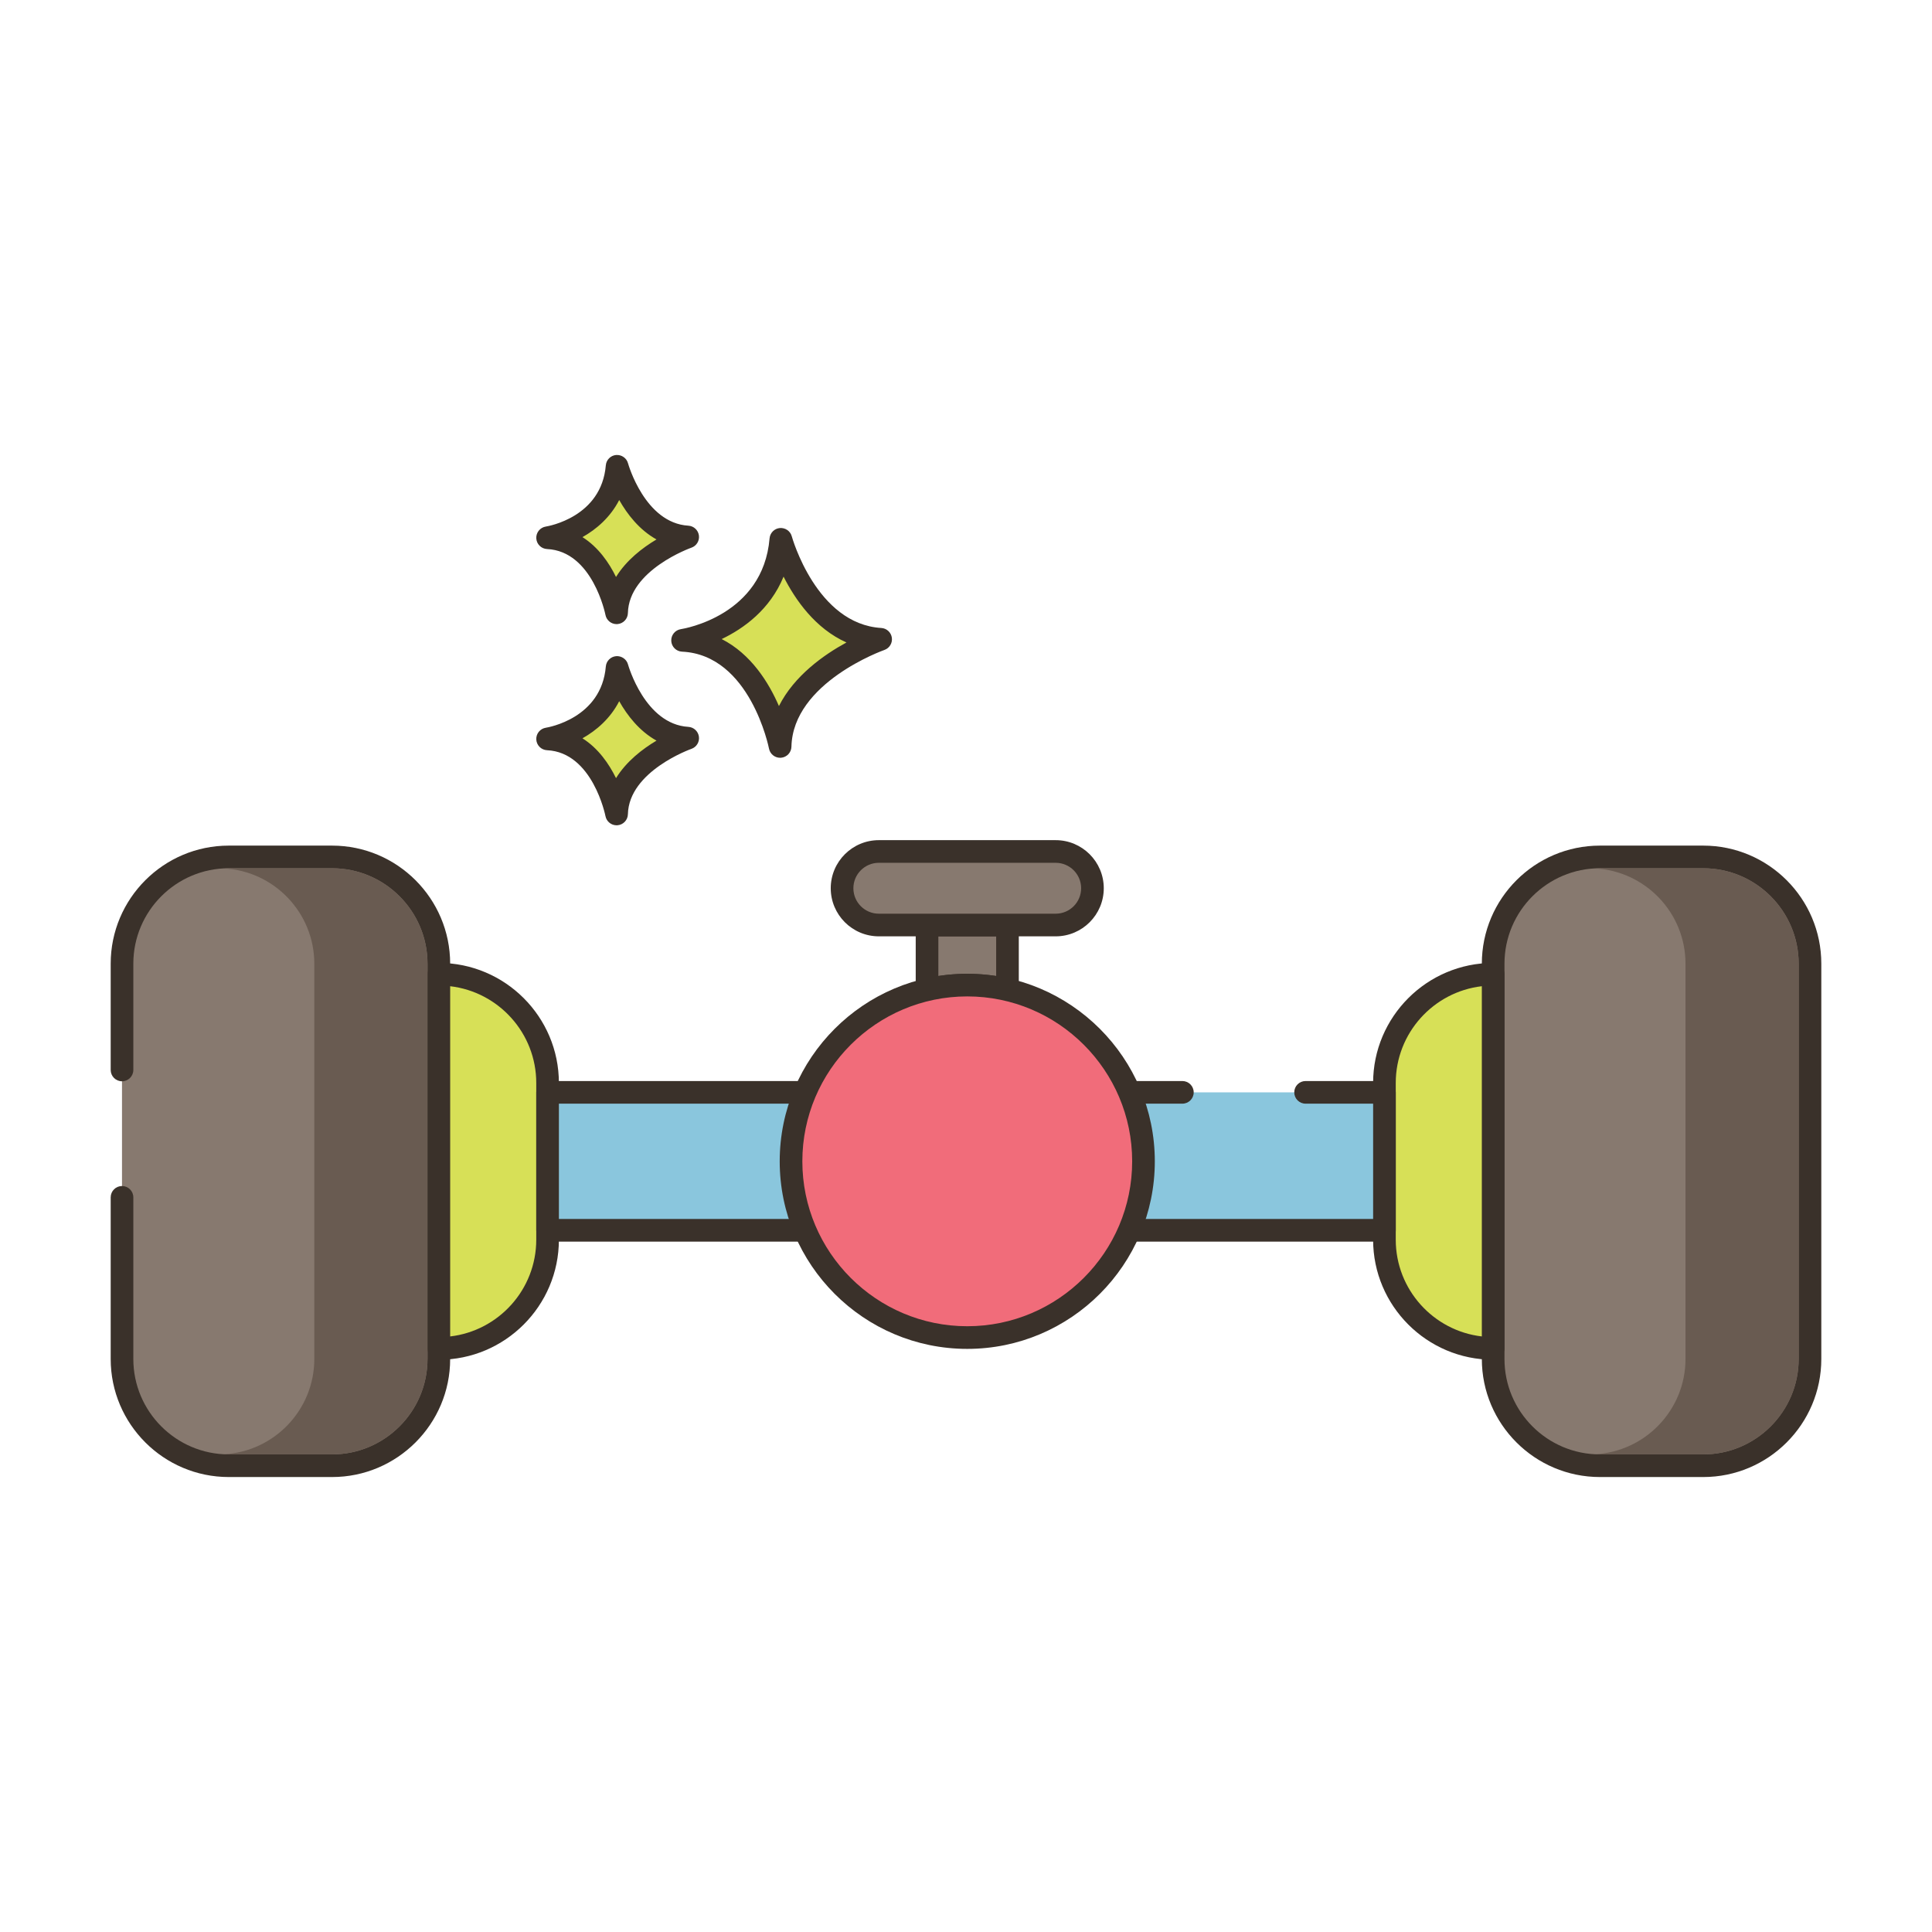
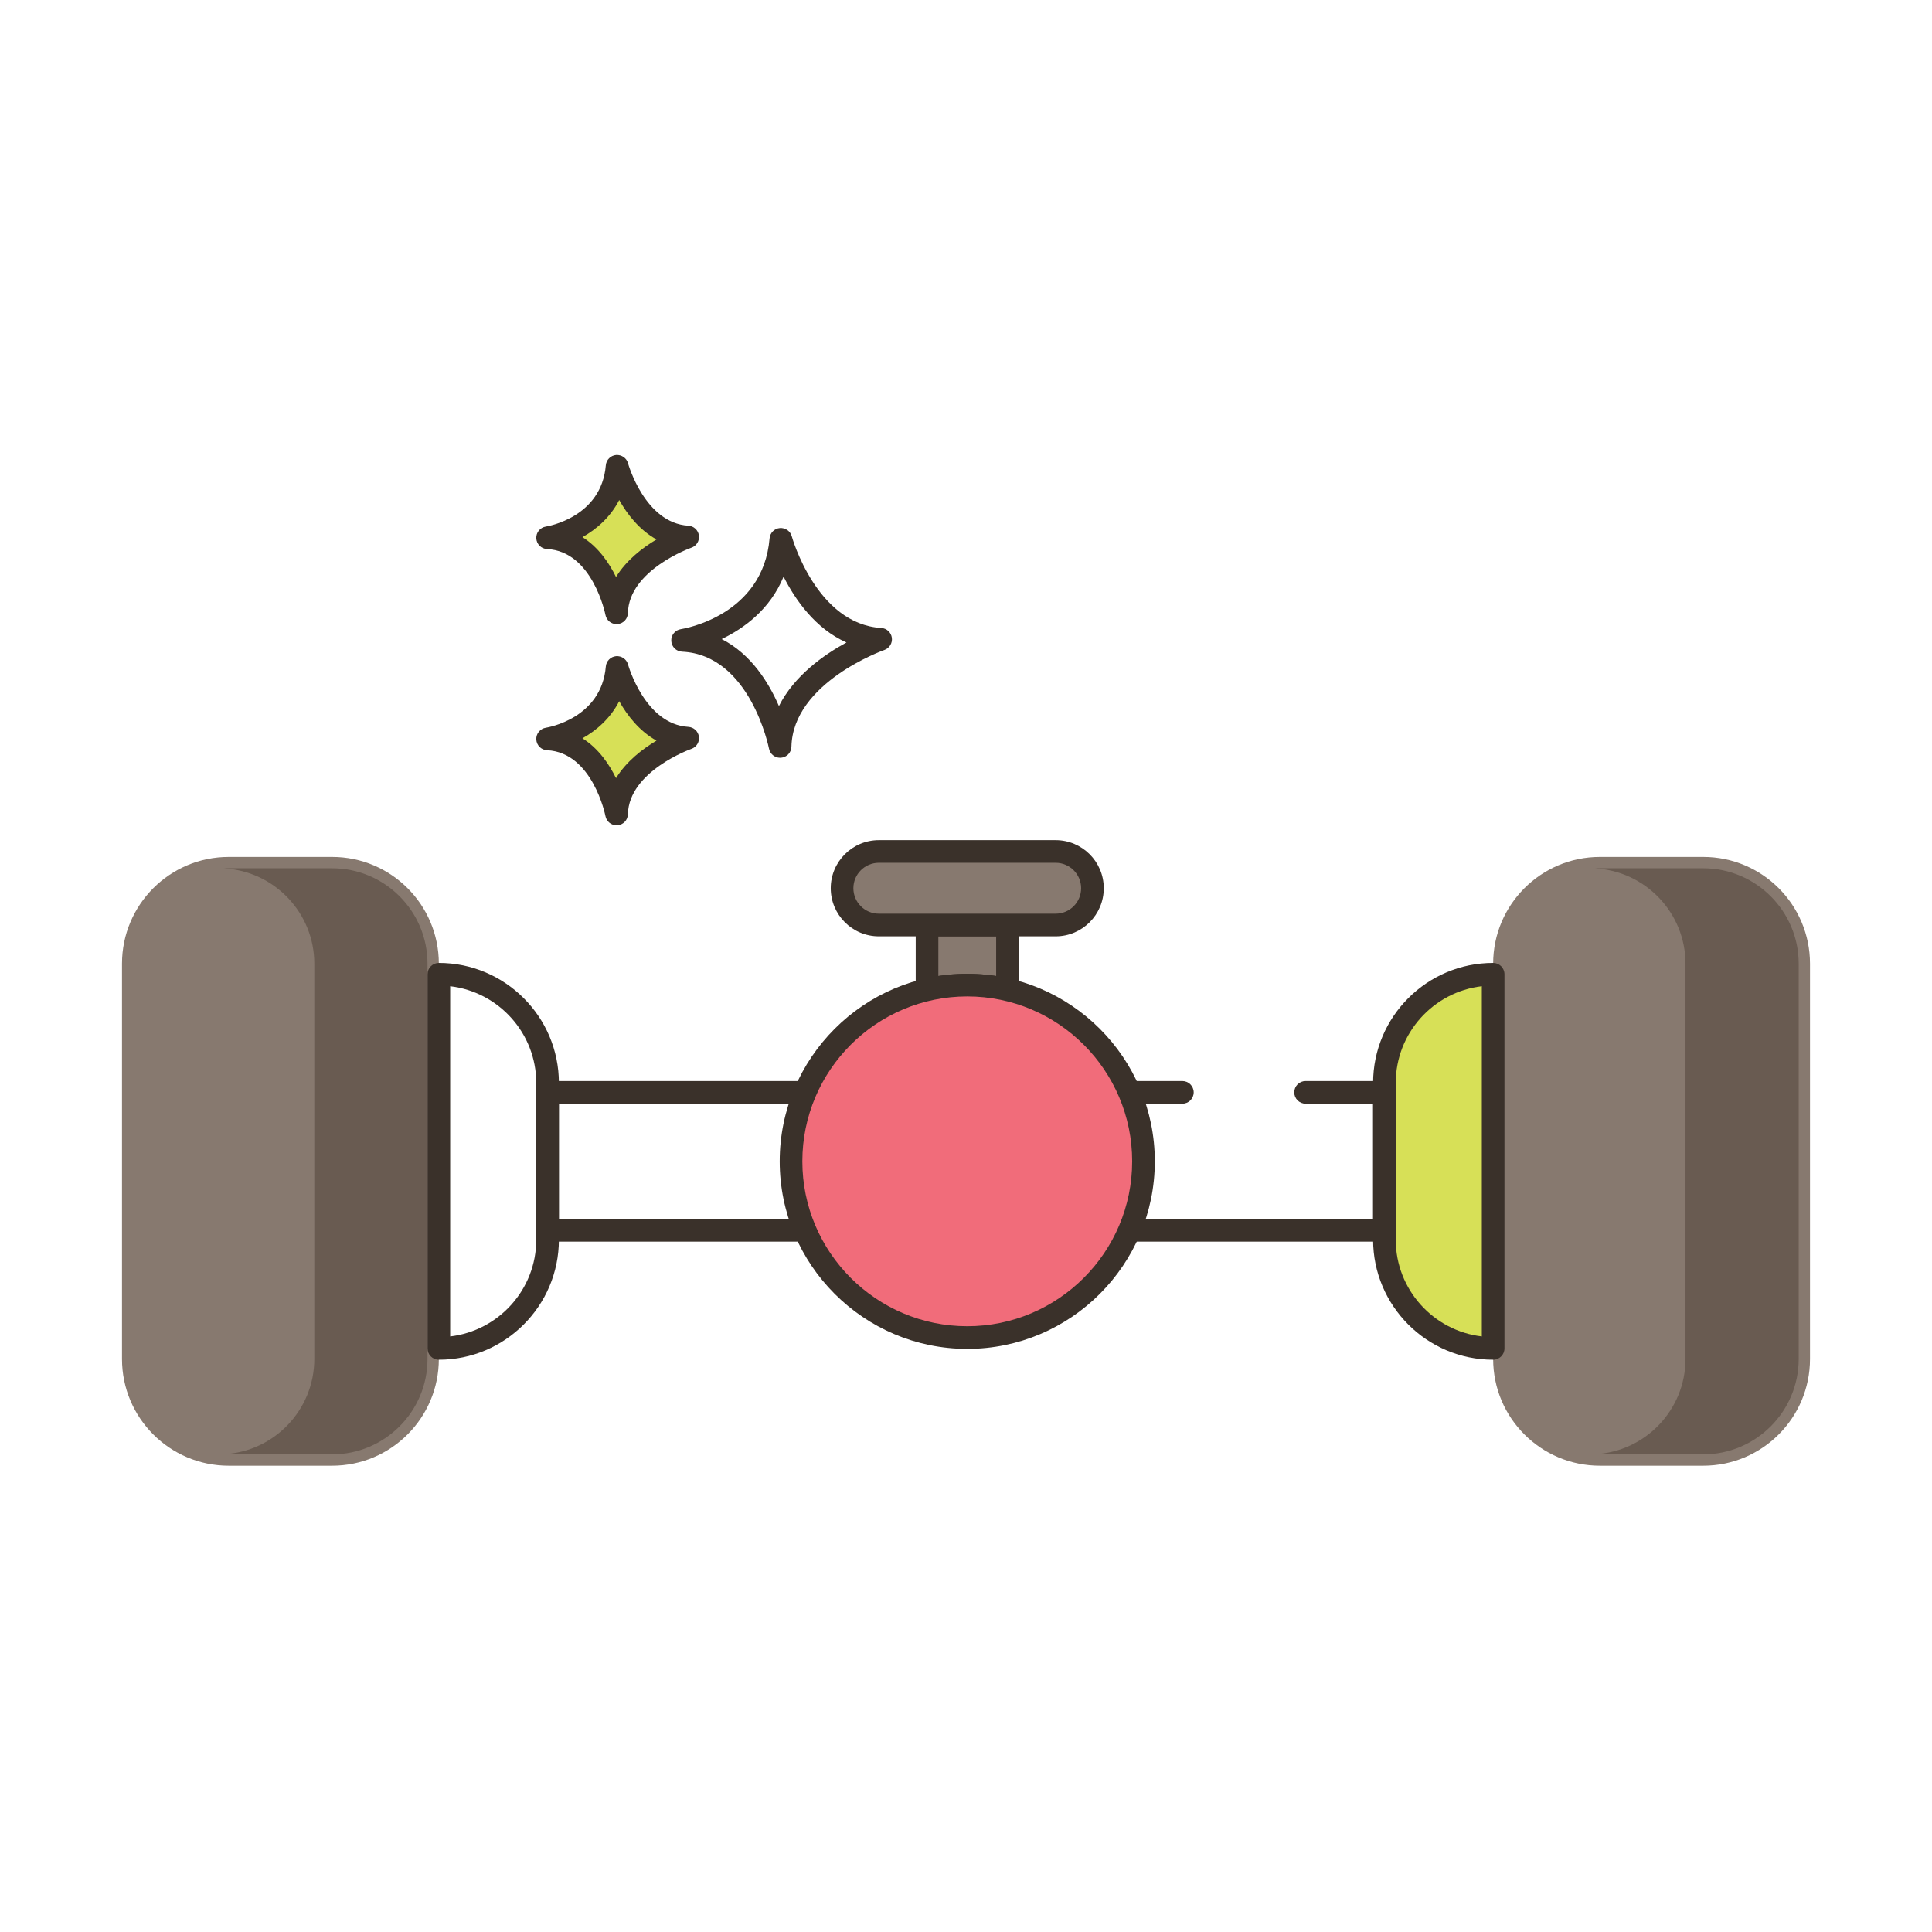
<svg xmlns="http://www.w3.org/2000/svg" version="1.1" id="Layer_2" x="0px" y="0px" viewBox="0 0 256 256" style="enable-background:new 0 0 256 256;" xml:space="preserve" width="512" height="512">
  <style type="text/css">
	.st0{fill:#87796F;}
	.st1{fill:#3A312A;}
	.st2{fill:#D7E057;}
	.st3{fill:#F16C7A;}
	.st4{fill:#8AC6DD;}
	.st5{fill:#FCE8CB;}
	.st6{fill:#695B51;}
	.st7{fill:#D34E5C;}
	.st8{fill:#6CA8BF;}
	.st9{fill:#B9C239;}
	.st10{fill:#DECAAD;}
	.st11{fill:#B9BC39;}
	.st12{fill-rule:evenodd;clip-rule:evenodd;fill:#87796F;}
	.st13{fill-rule:evenodd;clip-rule:evenodd;fill:#FCE8CB;}
	.st14{fill-rule:evenodd;clip-rule:evenodd;fill:#F16C7A;}
	.st15{fill:#F5978A;}
</style>
  <g>
    <g>
      <g>
-         <path class="st2" d="M103.468,71.461c-0.974,11.564-13.024,13.389-13.024,13.389c10.347,0.487,12.925,14.059,12.925,14.059     c0.221-9.677,13.321-14.202,13.321-14.202C106.876,84.121,103.468,71.461,103.468,71.461z" />
-       </g>
+         </g>
    </g>
    <g>
      <g>
        <path class="st1" d="M116.779,83.211c-8.604-0.516-11.832-12.025-11.863-12.142c-0.19-0.702-0.853-1.157-1.584-1.102     c-0.725,0.066-1.298,0.642-1.359,1.367c-0.859,10.216-11.312,11.964-11.754,12.032c-0.763,0.116-1.313,0.791-1.273,1.561     c0.04,0.771,0.657,1.385,1.428,1.421c9.027,0.426,11.498,12.719,11.521,12.843c0.138,0.712,0.76,1.218,1.473,1.218     c0.042,0,0.084-0.002,0.126-0.005c0.765-0.064,1.357-0.693,1.375-1.46c0.193-8.509,12.191-12.777,12.312-12.819     c0.676-0.234,1.092-0.914,0.994-1.622S117.493,83.254,116.779,83.211z M103.213,93.556c-1.356-3.13-3.708-6.907-7.586-8.876     c2.931-1.404,6.408-3.913,8.201-8.273c1.551,3.071,4.2,6.881,8.334,8.723C109.154,86.769,105.239,89.534,103.213,93.556z" />
      </g>
    </g>
    <g>
      <g>
        <path class="st2" d="M81.769,88.442c-0.689,8.179-9.212,9.47-9.212,9.47c7.318,0.344,9.142,9.944,9.142,9.944     c0.156-6.844,9.422-10.045,9.422-10.045C84.18,97.396,81.769,88.442,81.769,88.442z" />
      </g>
    </g>
    <g>
      <g>
        <path class="st1" d="M91.211,96.314c-5.767-0.346-7.973-8.187-7.995-8.266c-0.189-0.702-0.86-1.159-1.581-1.102     c-0.726,0.065-1.3,0.643-1.361,1.368c-0.578,6.871-7.646,8.066-7.941,8.113c-0.763,0.116-1.313,0.791-1.273,1.561     c0.04,0.771,0.657,1.385,1.428,1.421c6.035,0.284,7.723,8.645,7.738,8.727c0.136,0.712,0.759,1.22,1.473,1.22     c0.041,0,0.083-0.002,0.124-0.005c0.766-0.063,1.359-0.693,1.377-1.461c0.13-5.709,8.332-8.633,8.412-8.661     c0.677-0.233,1.094-0.913,0.997-1.622C92.51,96.898,91.925,96.357,91.211,96.314z M81.626,103.108     c-0.924-1.886-2.34-3.947-4.447-5.279c1.855-1.041,3.697-2.63,4.87-4.917c1.058,1.874,2.655,3.955,4.942,5.225     C85.141,99.236,83.002,100.877,81.626,103.108z" />
      </g>
    </g>
    <g>
      <g>
        <path class="st2" d="M81.769,61.784c-0.689,8.179-9.212,9.471-9.212,9.471c7.318,0.344,9.142,9.944,9.142,9.944     c0.156-6.845,9.422-10.045,9.422-10.045C84.18,70.738,81.769,61.784,81.769,61.784z" />
      </g>
    </g>
    <g>
      <g>
        <path class="st1" d="M91.211,69.656c-5.767-0.345-7.973-8.186-7.995-8.265c-0.189-0.702-0.86-1.158-1.581-1.102     c-0.726,0.065-1.3,0.643-1.361,1.368c-0.578,6.871-7.646,8.066-7.941,8.113c-0.763,0.116-1.313,0.791-1.273,1.561     c0.04,0.771,0.657,1.385,1.428,1.421c6.035,0.284,7.723,8.645,7.738,8.727c0.136,0.712,0.759,1.22,1.473,1.22     c0.041,0,0.083-0.002,0.124-0.005c0.766-0.063,1.359-0.693,1.377-1.461c0.13-5.709,8.332-8.634,8.413-8.662     c0.676-0.233,1.093-0.913,0.996-1.622C92.51,70.24,91.925,69.698,91.211,69.656z M81.626,76.451     c-0.924-1.886-2.34-3.947-4.447-5.279c1.855-1.041,3.697-2.63,4.87-4.917c1.058,1.874,2.655,3.954,4.941,5.224     C85.141,72.579,83.002,74.219,81.626,76.451z" />
      </g>
    </g>
    <g>
      <g>
        <path class="st0" d="M122.837,122.572v8.57c1.71-0.4,3.5-0.61,5.33-0.61c1.83,0,3.62,0.21,5.33,0.61v-8.57H122.837z" />
      </g>
    </g>
    <g>
      <g>
        <path class="st1" d="M133.497,121.072h-10.66c-0.828,0-1.5,0.672-1.5,1.5v8.569c0,0.458,0.209,0.891,0.567,1.175     c0.36,0.285,0.831,0.389,1.273,0.286c3.24-0.758,6.738-0.758,9.979,0c0.112,0.026,0.227,0.039,0.341,0.039     c0.335,0,0.664-0.112,0.933-0.325c0.358-0.284,0.567-0.717,0.567-1.175v-8.569C134.997,121.744,134.325,121.072,133.497,121.072z      M131.997,129.325c-1.261-0.195-2.543-0.293-3.83-0.293s-2.569,0.098-3.83,0.293v-5.253h7.66V129.325z" />
      </g>
    </g>
    <g>
      <g>
        <path class="st0" d="M139.883,112.825H116.45c-2.691,0-4.872,2.181-4.872,4.873c0,2.691,2.181,4.872,4.872,4.872h23.433     c2.691,0,4.872-2.181,4.872-4.872C144.756,115.006,142.574,112.825,139.883,112.825z" />
      </g>
    </g>
    <g>
      <g>
        <path class="st1" d="M139.883,111.325H116.45c-3.514,0-6.372,2.858-6.372,6.372s2.858,6.373,6.372,6.373h23.433     c3.514,0,6.373-2.859,6.373-6.373S143.396,111.325,139.883,111.325z M139.883,121.07H116.45c-1.859,0-3.372-1.513-3.372-3.373     c0-1.859,1.513-3.372,3.372-3.372h23.433c1.86,0,3.373,1.513,3.373,3.372C143.256,119.558,141.743,121.07,139.883,121.07z" />
      </g>
    </g>
    <g>
      <g>
        <path class="st0" d="M44.003,113.548H30.313c-7.813,0-14.147,6.334-14.147,14.147v52.374c0,7.813,6.334,14.147,14.147,14.147     h13.689c7.813,0,14.147-6.334,14.147-14.147v-52.374C58.15,119.882,51.816,113.548,44.003,113.548z" />
      </g>
    </g>
    <g>
      <g>
-         <path class="st1" d="M44.003,112.048H30.313c-8.628,0-15.646,7.02-15.646,15.647v14.08c0,0.828,0.672,1.5,1.5,1.5     s1.5-0.672,1.5-1.5v-14.08c0-6.974,5.673-12.647,12.646-12.647h13.689c6.974,0,12.647,5.674,12.647,12.647v52.374     c0,6.974-5.674,12.646-12.647,12.646H30.313c-6.974,0-12.646-5.673-12.646-12.646v-21.414c0-0.828-0.672-1.5-1.5-1.5     s-1.5,0.672-1.5,1.5v21.414c0,8.628,7.019,15.646,15.646,15.646h13.689c8.628,0,15.647-7.019,15.647-15.646v-52.374     C59.65,119.067,52.631,112.048,44.003,112.048z" />
-       </g>
+         </g>
    </g>
    <g>
      <g>
-         <path class="st2" d="M58.15,129.092v49.579c7.957,0,14.407-6.45,14.407-14.406v-20.767     C72.557,135.542,66.106,129.092,58.15,129.092z" />
-       </g>
+         </g>
    </g>
    <g>
      <g>
        <path class="st1" d="M58.15,127.592c-0.828,0-1.5,0.672-1.5,1.5v49.58c0,0.828,0.672,1.5,1.5,1.5     c8.771,0,15.906-7.136,15.906-15.906v-20.767C74.057,134.728,66.921,127.592,58.15,127.592z M71.057,164.266     c0,6.609-4.994,12.074-11.406,12.819v-46.406c6.412,0.745,11.406,6.211,11.406,12.82V164.266z" />
      </g>
    </g>
    <g>
      <g>
        <path class="st0" d="M225.687,113.548h-13.69c-7.813,0-14.147,6.334-14.147,14.147v52.374c0,7.813,6.334,14.147,14.147,14.147     h13.69c7.813,0,14.147-6.334,14.147-14.147v-52.374C239.833,119.882,233.5,113.548,225.687,113.548z" />
      </g>
    </g>
    <g>
      <g>
-         <path class="st1" d="M225.687,112.048h-13.689c-8.628,0-15.647,7.02-15.647,15.647v52.374c0,8.628,7.02,15.646,15.647,15.646     h13.689c8.628,0,15.646-7.019,15.646-15.646v-52.374C241.333,119.067,234.314,112.048,225.687,112.048z M238.333,180.069     c0,6.974-5.673,12.646-12.646,12.646h-13.689c-6.974,0-12.647-5.673-12.647-12.646v-52.374c0-6.974,5.674-12.647,12.647-12.647     h13.689c6.974,0,12.646,5.674,12.646,12.647V180.069z" />
-       </g>
+         </g>
    </g>
    <g>
      <g>
        <path class="st2" d="M197.85,129.092c-7.956,0-14.406,6.45-14.406,14.406v20.767c0,7.957,6.45,14.406,14.406,14.406h0     L197.85,129.092L197.85,129.092z" />
      </g>
    </g>
    <g>
      <g>
        <path class="st1" d="M197.85,127.592c-8.771,0-15.906,7.136-15.906,15.907v20.767c0,8.771,7.136,15.906,15.906,15.906     c0.828,0,1.5-0.672,1.5-1.5v-49.58C199.35,128.264,198.678,127.592,197.85,127.592z M196.35,177.085     c-6.412-0.745-11.406-6.21-11.406-12.819v-20.767c0-6.609,4.994-12.075,11.406-12.82V177.085z" />
      </g>
    </g>
    <g>
      <g>
-         <rect x="72.557" y="144.742" class="st4" width="110.89" height="18.28" />
-       </g>
+         </g>
    </g>
    <g>
      <g>
        <path class="st1" d="M183.446,143.242h-10.45c-0.828,0-1.5,0.672-1.5,1.5s0.672,1.5,1.5,1.5h8.95v15.28H74.057v-15.28h82.614     c0.828,0,1.5-0.672,1.5-1.5s-0.672-1.5-1.5-1.5H72.557c-0.828,0-1.5,0.672-1.5,1.5v18.28c0,0.828,0.672,1.5,1.5,1.5h110.89     c0.828,0,1.5-0.672,1.5-1.5v-18.28C184.946,143.914,184.274,143.242,183.446,143.242z" />
      </g>
    </g>
    <g>
      <g>
        <ellipse transform="matrix(0.987 -0.16 0.16 0.987 -22.994 22.517)" class="st3" cx="128.167" cy="153.882" rx="23.351" ry="23.351" />
      </g>
    </g>
    <g>
      <g>
        <path class="st1" d="M128.167,129.031c-13.703,0-24.852,11.147-24.852,24.851s11.148,24.852,24.852,24.852     s24.851-11.148,24.851-24.852S141.87,129.031,128.167,129.031z M128.167,175.733c-12.049,0-21.852-9.803-21.852-21.852     s9.803-21.851,21.852-21.851s21.851,9.802,21.851,21.851S140.216,175.733,128.167,175.733z" />
      </g>
    </g>
    <g>
      <g>
        <path class="st6" d="M44.007,115.052h-13.69c-0.22,0-0.43,0.01-0.65,0.02c6.66,0.34,11.98,5.87,11.98,12.62v52.38     c0,6.75-5.32,12.28-11.98,12.62c0.22,0.01,0.43,0.02,0.65,0.02h13.69c6.97,0,12.64-5.67,12.64-12.64v-52.38     C56.647,120.722,50.977,115.052,44.007,115.052z" />
      </g>
    </g>
    <g>
      <g>
        <path class="st6" d="M225.687,115.052h-13.69c-0.22,0-0.43,0.01-0.65,0.02c6.66,0.34,11.99,5.87,11.99,12.62v52.38     c0,6.75-5.33,12.28-11.99,12.62c0.22,0.01,0.43,0.02,0.65,0.02h13.69c6.97,0,12.65-5.67,12.65-12.64v-52.38     C238.337,120.722,232.657,115.052,225.687,115.052z" />
      </g>
    </g>
  </g>
</svg>